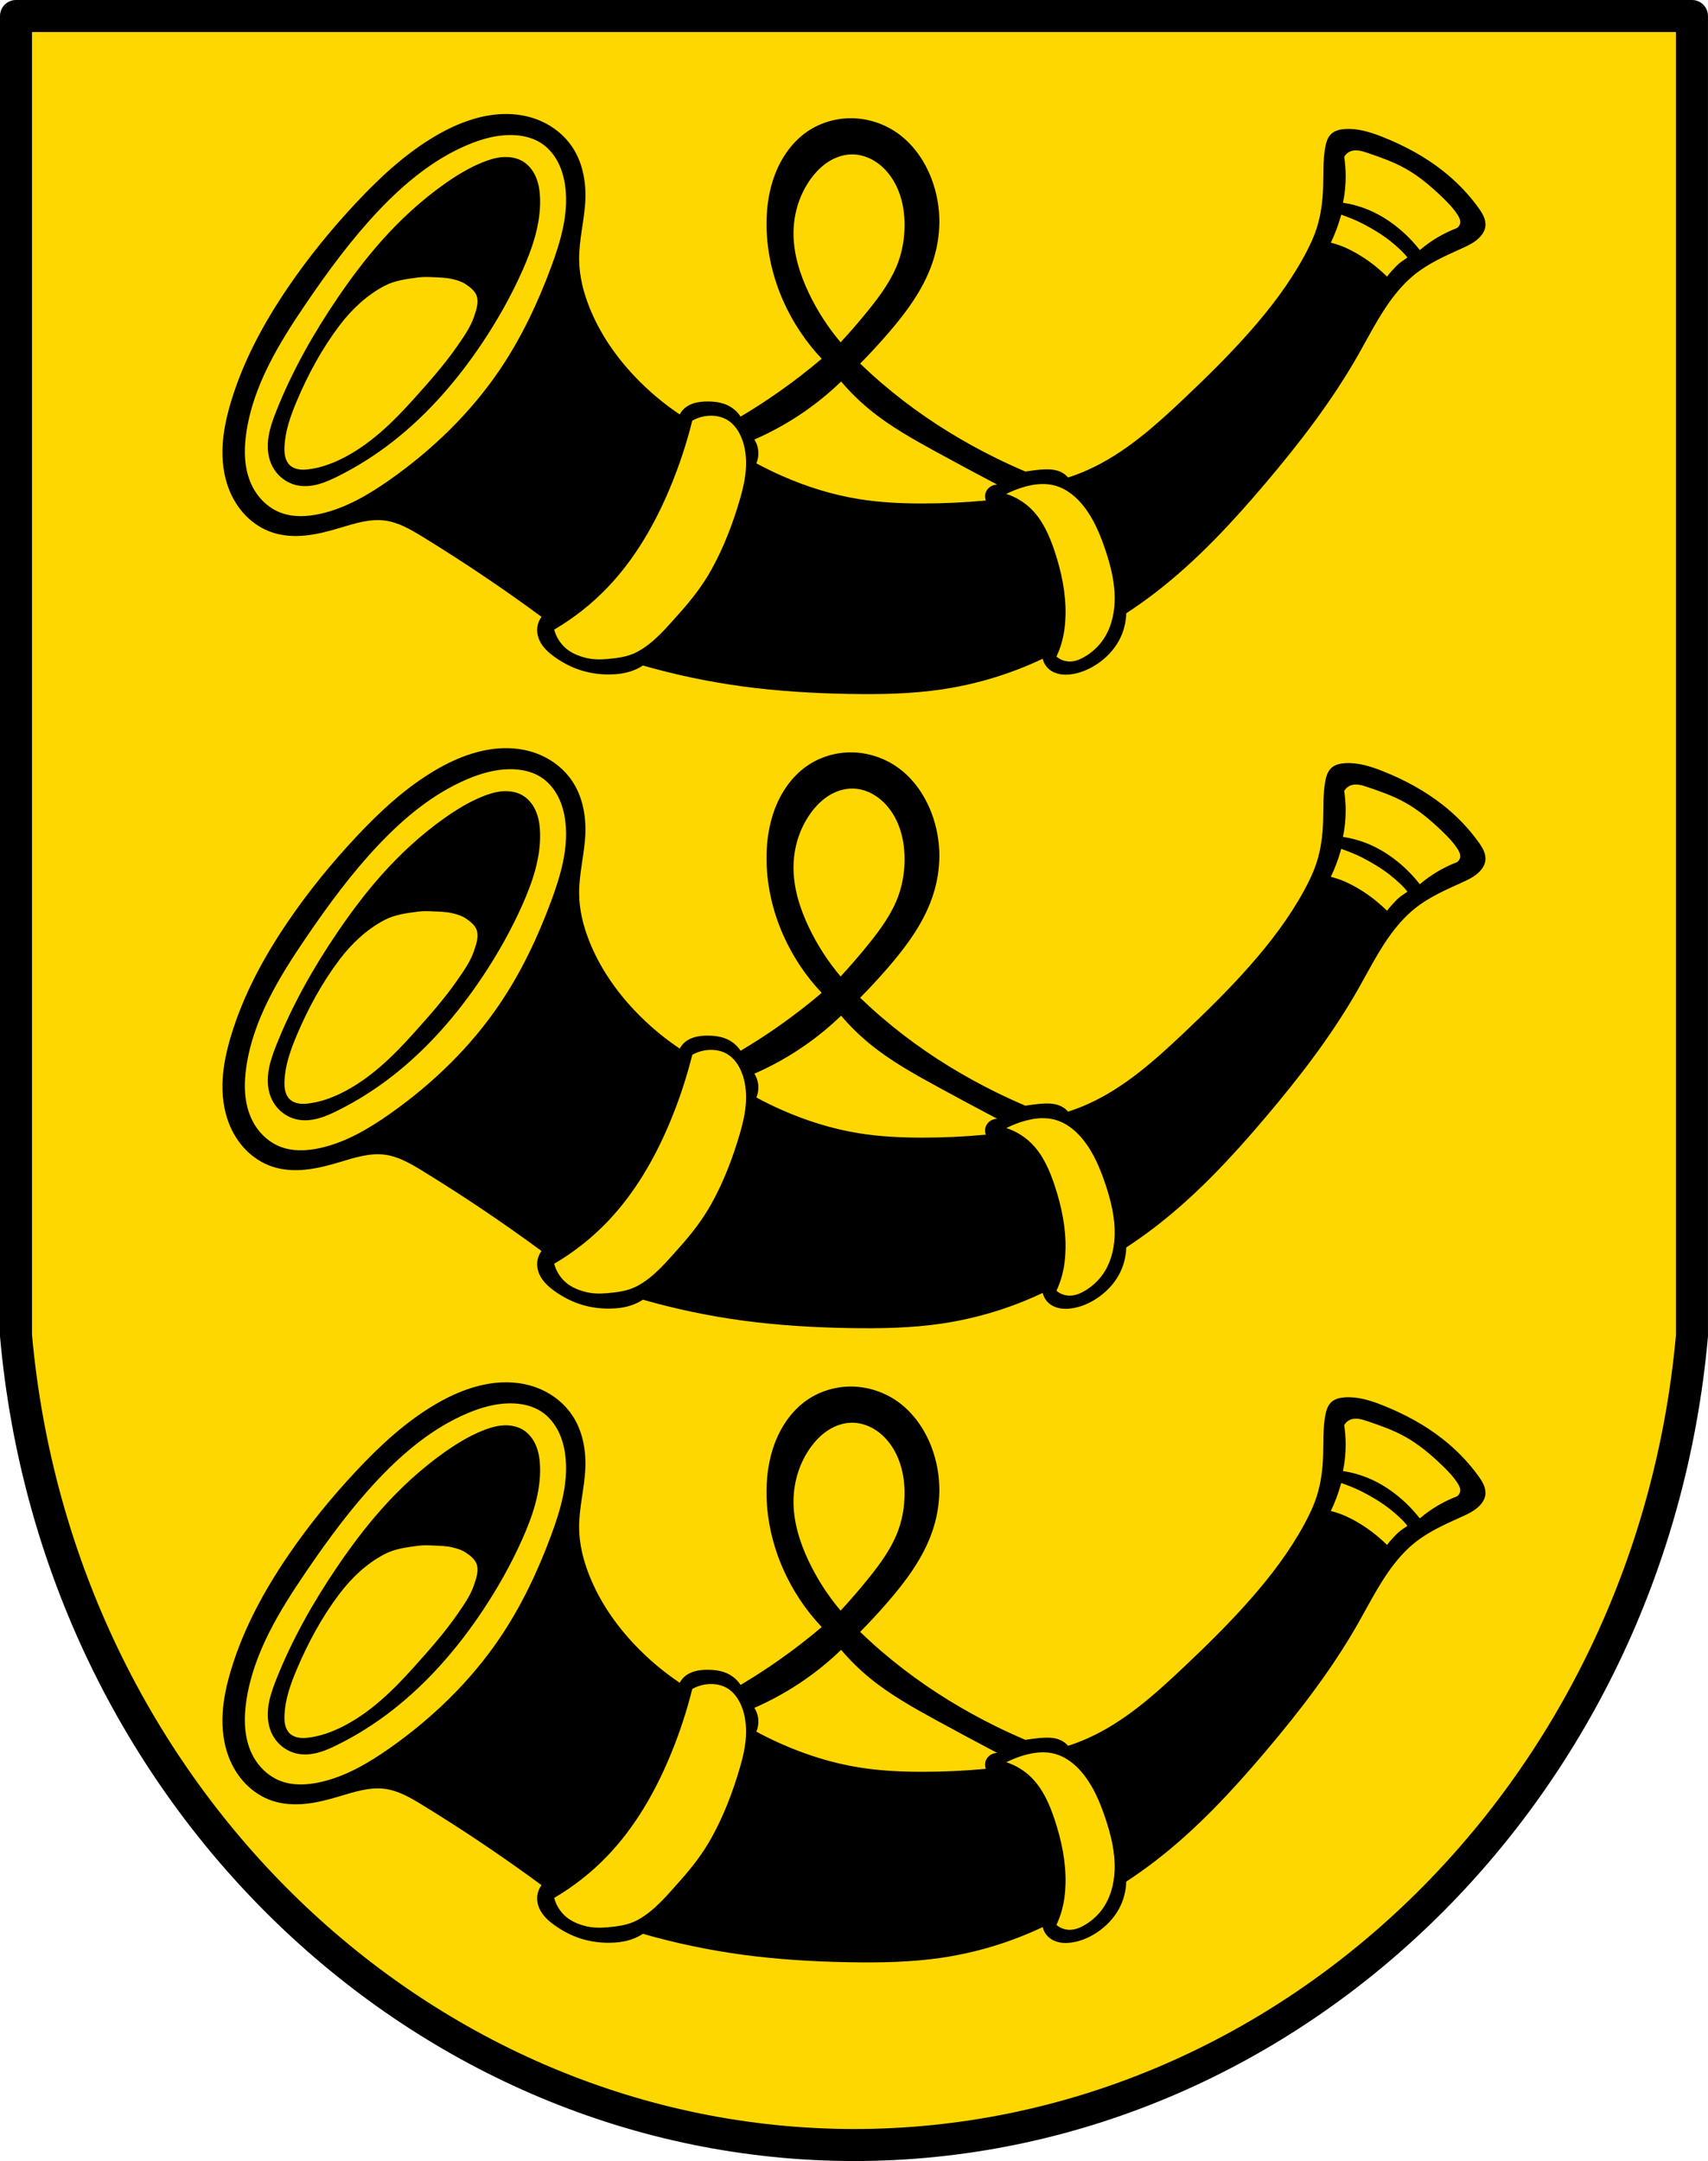
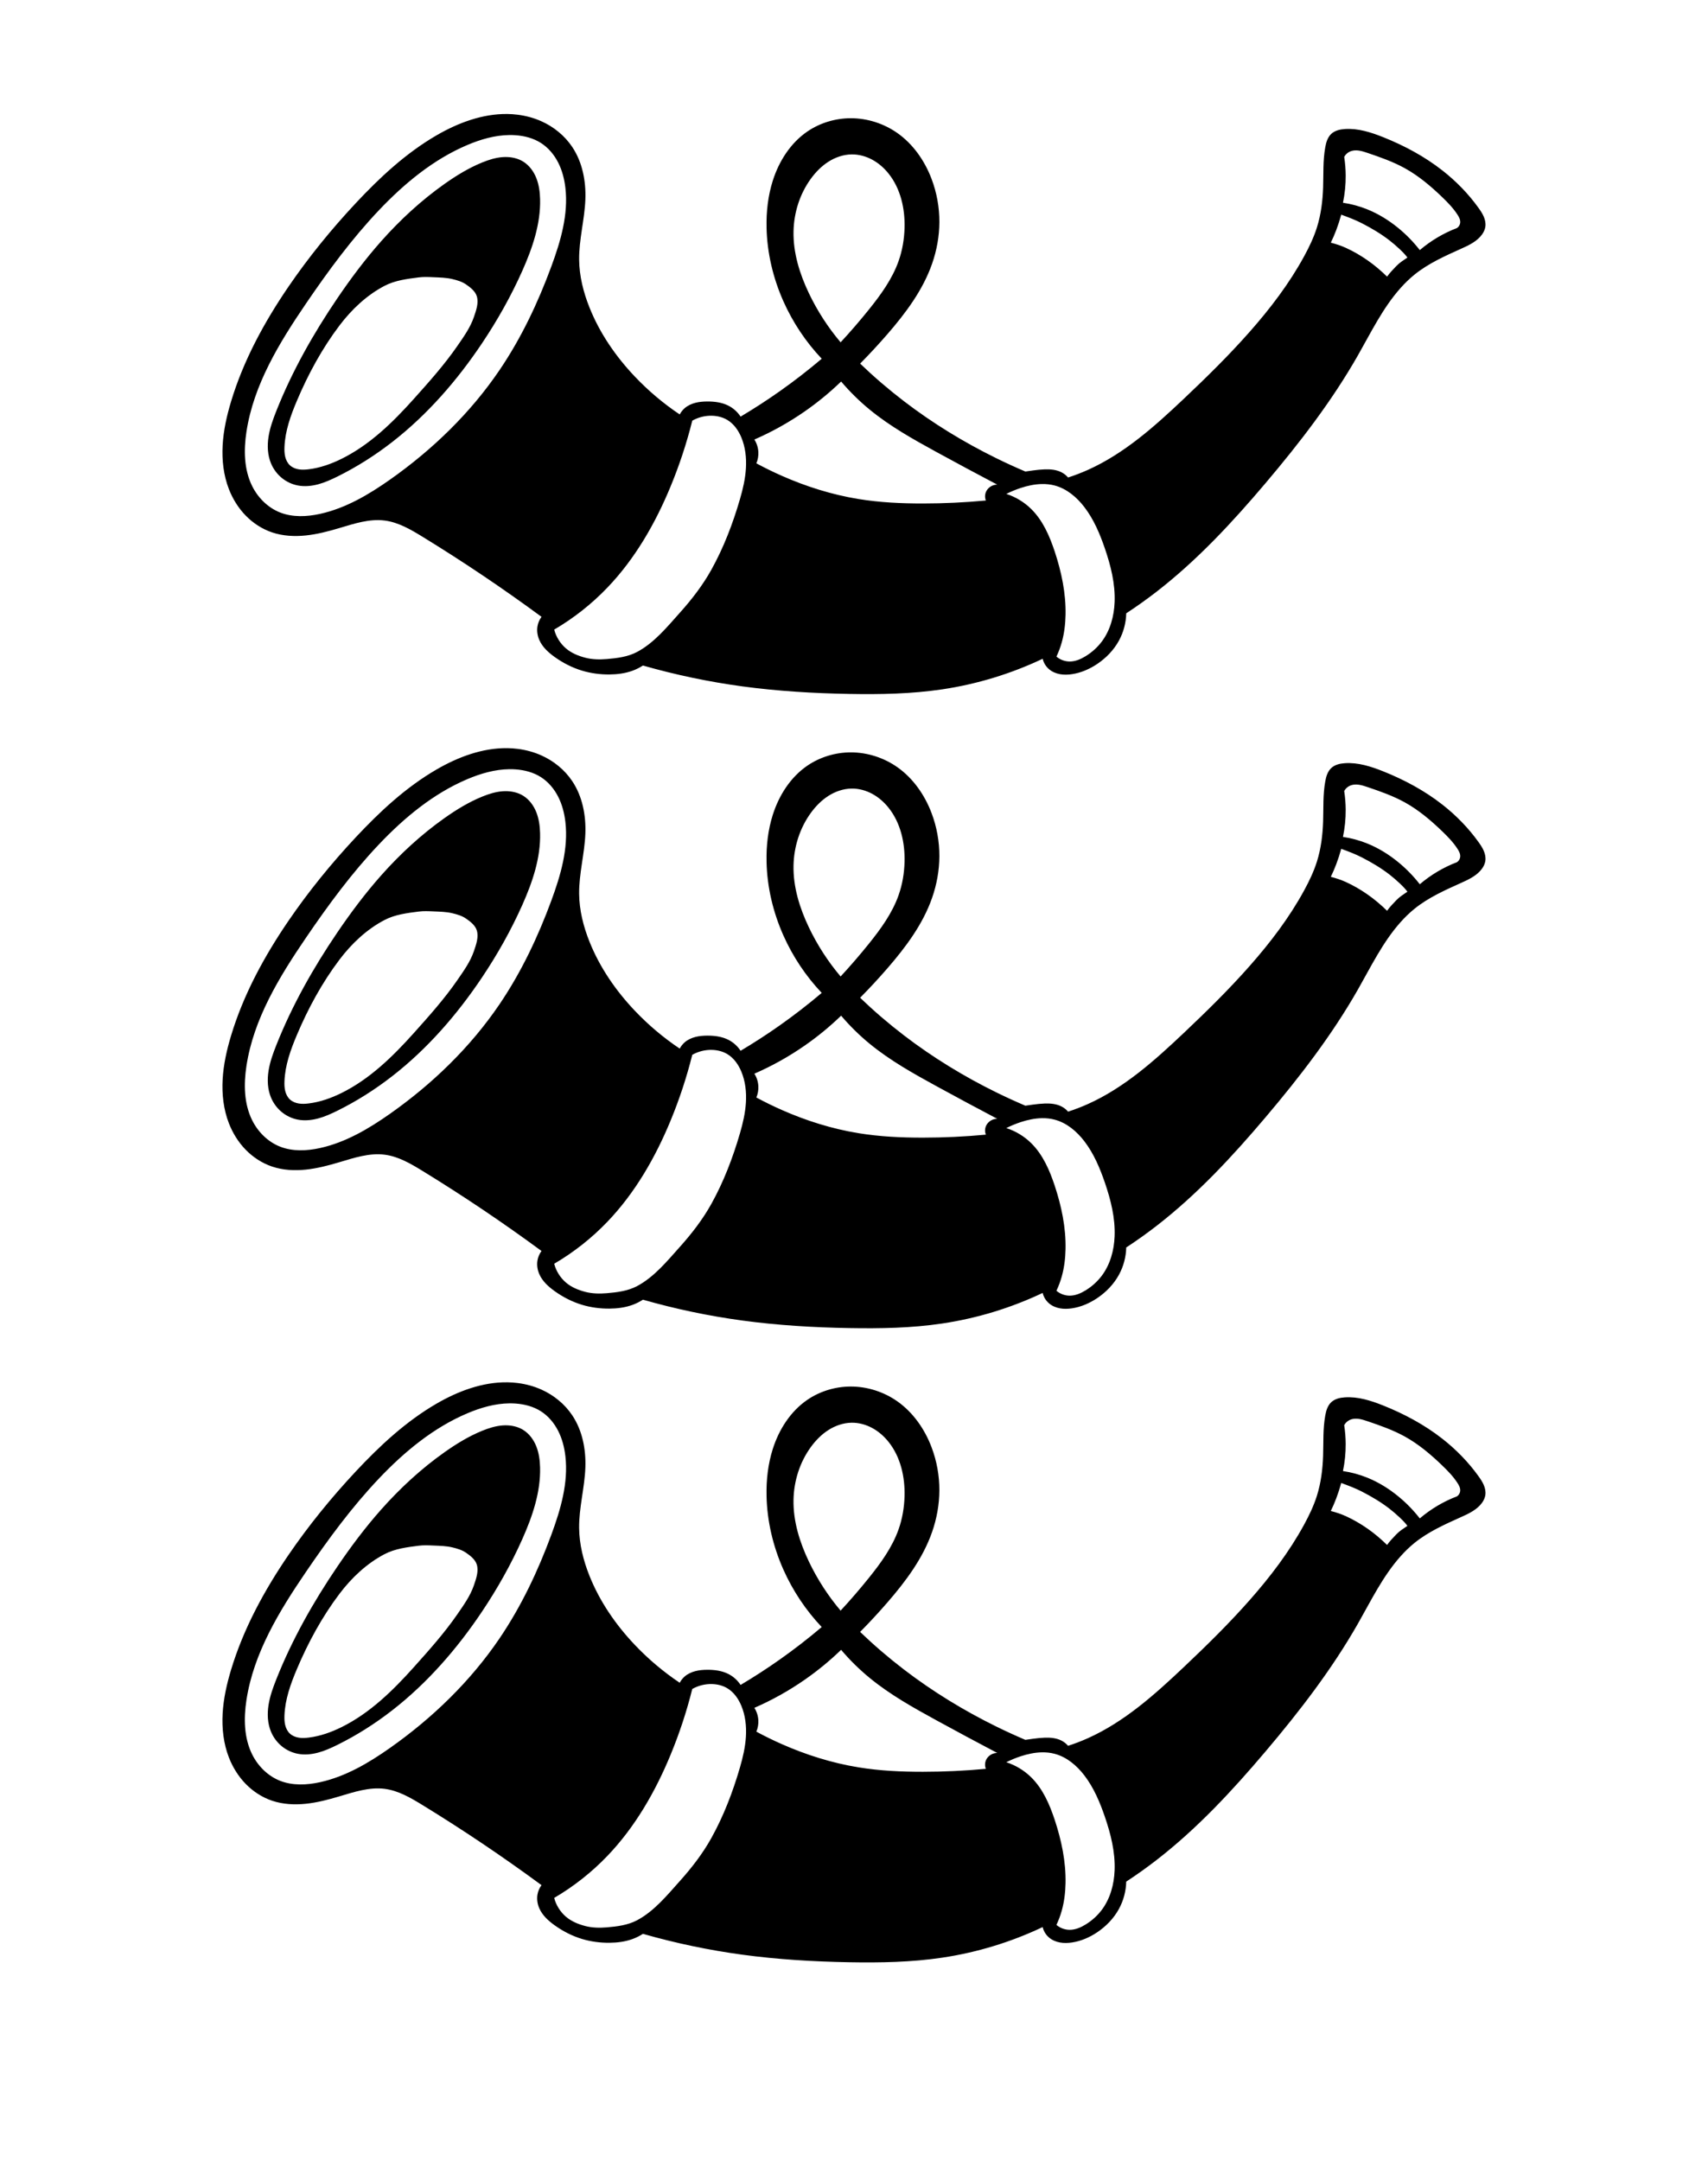
<svg xmlns="http://www.w3.org/2000/svg" width="586.91" height="742.34" viewBox="0 0 586.906 742.338">
  <g transform="translate(-20.501-42.732)">
-     <path d="m26 48.23v424.13 29.17c14.08 157.54 139.61 277.89 287.95 278.04 148.42-.038 273.86-120.42 287.95-278.04v-29.17-424.13z" fill="#ffd700" stroke="#000" stroke-linejoin="round" stroke-linecap="round" stroke-width="11" />
    <path d="m174.28 39.16c-8.469-.108-16.859 3.03-24.25 7.314-10.538 6.109-19.562 14.518-27.879 23.418-8.371 8.959-16.13 18.498-23.05 28.623-8.315 12.174-15.444 25.288-19.701 39.4-1.477 4.897-2.608 9.926-2.893 15.03-.285 5.107.298 10.308 2.15 15.08 1.311 3.374 3.257 6.511 5.787 9.1 2.53 2.588 5.65 4.619 9.08 5.77 3.71 1.243 7.708 1.445 11.6 1.037 3.891-.408 7.695-1.409 11.445-2.525 5.097-1.517 10.338-3.274 15.613-2.602 4.717.602 8.955 3.091 13.01 5.576 14.01 8.585 27.658 17.766 40.891 27.508-.714.953-1.197 2.078-1.395 3.252-.268 1.595-.006 3.262.65 4.74 1.062 2.394 3.077 4.233 5.203 5.762 2.881 2.072 6.082 3.716 9.48 4.738 3.036.913 6.214 1.325 9.385 1.301 2.713-.021 5.446-.364 7.992-1.301 1.238-.455 2.424-1.049 3.531-1.766 11.178 3.198 22.585 5.592 34.11 7.156 12.193 1.656 24.498 2.382 36.801 2.602 10.68.191 21.404-.002 31.969-1.58 11.925-1.781 23.583-5.331 34.477-10.5.328 1.405 1.124 2.697 2.23 3.623 1.052.88 2.36 1.424 3.709 1.67 1.349.246 2.739.203 4.096.004 3.133-.462 6.11-1.761 8.736-3.531 3.046-2.053 5.671-4.77 7.434-7.992 1.569-2.869 2.438-6.118 2.51-9.387 3.533-2.31 6.976-4.76 10.316-7.342 13.996-10.816 26.11-23.863 37.543-37.36 11.706-13.814 22.817-28.22 31.781-43.955 4.511-7.917 8.533-16.241 14.592-23.05 1.488-1.671 3.091-3.241 4.832-4.646 4.728-3.818 10.347-6.337 15.891-8.828 2.377-1.068 4.819-2.186 6.598-4.09.942-1.01 1.683-2.256 1.859-3.625.147-1.141-.107-2.306-.559-3.363-.452-1.057-1.097-2.02-1.766-2.955-3.489-4.883-7.727-9.219-12.453-12.918-6.148-4.812-13.1-8.536-20.352-11.43-4.212-1.681-8.671-3.108-13.195-2.789-.838.059-1.676.179-2.475.438-.799.258-1.56.661-2.172 1.236-.616.58-1.066 1.321-1.383 2.105-.317.785-.509 1.615-.662 2.447-.84 4.551-.586 9.222-.742 13.848-.157 4.651-.737 9.316-2.139 13.754-1.083 3.43-2.646 6.691-4.367 9.85-5.127 9.412-11.676 17.989-18.771 26.02-7.109 8.05-14.781 15.576-22.582 22.953-9.993 9.45-20.439 18.817-32.99 24.441-2.211.991-4.478 1.86-6.785 2.602-.622-.723-1.384-1.326-2.23-1.766-1.779-.923-3.851-1.096-5.854-1.023-1.337.049-2.669.2-3.996.373-.869.114-1.736.237-2.602.371-3.355-1.428-6.671-2.946-9.943-4.553-11.192-5.495-21.884-12.03-31.783-19.609-5.253-4.02-10.281-8.335-15.05-12.916 3.239-3.272 6.371-6.652 9.387-10.131 6.287-7.252 12.163-15.1 15.332-24.16 1.607-4.593 2.49-9.445 2.51-14.311.021-5.065-.897-10.134-2.695-14.869-2.353-6.195-6.296-11.883-11.709-15.705-4.667-3.296-10.363-5.124-16.08-5.111-5.261.012-10.523 1.589-14.869 4.555-5.8 3.958-9.773 10.219-11.895 16.912-1.641 5.177-2.254 10.649-2.139 16.08.185 8.697 2.229 17.328 5.762 25.277 3.236 7.281 7.721 14.01 13.197 19.793-4.633 3.928-9.441 7.651-14.404 11.152-4.375 3.086-8.871 6-13.475 8.734-1.051-1.621-2.545-2.95-4.275-3.809-2.197-1.09-4.704-1.405-7.156-1.395-1.387.006-2.782.112-4.125.461-1.343.349-2.638.948-3.682 1.861-.685.599-1.255 1.33-1.672 2.139-5.6-3.751-10.784-8.125-15.426-13.01-6.572-6.919-12.08-14.924-15.613-23.789-2.077-5.211-3.469-10.746-3.531-16.355-.077-6.95 1.88-13.779 2.139-20.725.233-6.258-.999-12.718-4.461-17.936-2.6-3.919-6.392-7.01-10.688-8.92-2.563-1.142-5.303-1.876-8.09-2.23-1.21-.154-2.421-.237-3.631-.252m.775 7.234c.71-.008 1.421.012 2.133.063 3.046.216 6.095 1.01 8.672 2.648 2.556 1.624 4.565 4.03 5.941 6.73 1.376 2.697 2.139 5.678 2.488 8.686 1.064 9.16-1.629 18.326-4.818 26.979-4.607 12.496-10.346 24.628-17.824 35.648-10 14.737-23.02 27.317-37.576 37.576-7.358 5.185-15.295 9.867-24.09 11.803-4.539.999-9.405 1.22-13.73-.48-4.218-1.658-7.636-5.086-9.635-9.154-2.784-5.667-2.876-12.305-1.928-18.547 2.454-16.16 11.274-30.574 20.475-44.08 7.641-11.216 15.709-22.19 25.05-32.04 8.718-9.185 18.693-17.454 30.35-22.402 4.596-1.951 9.517-3.378 14.488-3.434m291.03 5.264c.264.006.528.028.789.063 1.043.138 2.049.474 3.045.811 4.396 1.486 8.8 3.03 12.859 5.279 4.722 2.616 8.883 6.136 12.773 9.879 1.933 1.859 3.82 3.797 5.279 6.05.274.423.534.859.715 1.33.18.471.28.98.223 1.48-.082.72-.5 1.393-1.107 1.787-2.268.865-4.464 1.922-6.557 3.152-2.196 1.291-4.279 2.774-6.217 4.428-2.199-2.826-4.718-5.402-7.494-7.664-3.171-2.583-6.686-4.761-10.475-6.303-2.705-1.1-5.543-1.874-8.432-2.299.645-3.077.96-6.223.938-9.367-.015-2.138-.187-4.274-.512-6.387.413-.775 1.08-1.413 1.873-1.789.713-.338 1.506-.464 2.299-.447m-173.47 1.385c2.485-.038 4.96.642 7.145 1.828 2.184 1.186 4.083 2.868 5.629 4.814 4.095 5.154 5.622 11.984 5.451 18.564-.101 3.879-.754 7.753-2.045 11.412-2.182 6.182-6.109 11.583-10.219 16.691-3.104 3.859-6.343 7.61-9.709 11.242-4.334-5.124-8.01-10.808-10.9-16.863-3.181-6.659-5.436-13.911-5.279-21.289.137-6.435 2.169-12.854 5.961-18.05 1.657-2.272 3.654-4.322 6.03-5.834 2.371-1.512 5.13-2.469 7.941-2.512m-118.95.889c-.306.003-.612.015-.916.037-2.432.176-4.789.922-7.05 1.842-4.598 1.874-8.864 4.483-12.918 7.35-8.02 5.666-15.278 12.368-21.795 19.709-5.482 6.175-10.438 12.799-15.08 19.631-8.234 12.13-15.495 24.967-20.912 38.59-1.149 2.889-2.221 5.835-2.705 8.906-.484 3.071-.354 6.301.84 9.172.797 1.918 2.062 3.641 3.662 4.965 1.601 1.324 3.534 2.244 5.574 2.633 2.31.44 4.712.202 6.982-.408 2.271-.611 4.426-1.585 6.535-2.625 6.703-3.306 13.04-7.334 18.941-11.924 12.09-9.409 22.268-21.13 30.799-33.855 5.311-7.923 10.01-16.262 13.891-24.977 3.465-7.785 6.307-16.09 6.084-24.605-.064-2.456-.391-4.934-1.299-7.217-.907-2.283-2.431-4.37-4.523-5.658-1.817-1.118-3.977-1.584-6.117-1.564m287.23 19.805c2.428.884 4.856 1.798 7.152 2.98 3.299 1.699 6.522 3.602 9.453 5.877 2.236 1.736 5.11 4.373 6.133 5.875-1.373.957-2.649 1.711-3.807 2.92-.978 1.022-2.384 2.467-3.178 3.639-2.087-2.05-4.33-3.95-6.727-5.621-2.337-1.629-4.817-3.079-7.41-4.258-1.667-.758-3.418-1.334-5.193-1.789.683-1.417 1.304-2.863 1.863-4.334.659-1.733 1.231-3.499 1.713-5.289m-314.42 21.41c.852.004 1.705.045 2.555.082 2.154.095 4.342.134 6.439.635 1.613.385 3.269.866 4.639 1.803 1.526 1.043 3.197 2.323 3.746 4.088.716 2.3-.22 4.878-.998 7.158-1.225 3.588-3.492 6.754-5.645 9.875-4.466 6.475-9.737 12.366-14.988 18.225-7.231 8.07-15.15 15.812-24.867 20.607-3.543 1.749-7.319 3.093-11.24 3.578-1.13.14-2.281.208-3.406.029-1.125-.179-2.23-.619-3.066-1.393-.831-.768-1.355-1.828-1.623-2.928-.268-1.1-.295-2.244-.25-3.375.22-5.494 2.115-10.777 4.258-15.84 3.875-9.154 8.653-17.96 14.648-25.889 4.194-5.546 9.401-10.44 15.498-13.625 3.577-1.868 7.751-2.387 11.754-2.895.844-.107 1.695-.141 2.547-.137m142.57 35.904c2.991 3.525 6.302 6.778 9.879 9.707 6.981 5.716 14.908 10.15 22.824 14.479 6.953 3.802 13.937 7.548 20.949 11.24-.709 0-1.42.177-2.045.512-.718.385-1.326.981-1.703 1.703-.516.987-.579 2.2-.17 3.236-7.189.674-14.41 1.015-21.631 1.021-7.407.007-14.831-.341-22.14-1.533-9.1-1.484-17.969-4.272-26.4-8-2.949-1.305-5.849-2.726-8.688-4.258.519-1.232.754-2.583.682-3.918-.082-1.504-.555-2.985-1.361-4.258 6.091-2.654 11.918-5.912 17.371-9.709 4.407-3.069 8.569-6.489 12.434-10.219m-44.4 11.754c1.851.044 3.711.493 5.299 1.445 2.243 1.345 3.815 3.609 4.818 6.02 1.382 3.329 1.789 7.01 1.57 10.604-.219 3.598-1.045 7.131-2.053 10.592-2.45 8.414-5.61 16.686-9.875 24.328-2.937 5.262-6.666 10.09-10.688 14.58-4.48 4.998-8.909 10.472-14.846 13.602-3.136 1.653-6.825 2.115-10.357 2.41-2.449.205-4.98.162-7.359-.455-2.364-.613-4.73-1.564-6.611-3.158-1.985-1.683-3.434-3.987-4.094-6.504 6.731-3.94 12.912-8.82 18.307-14.453 9.485-9.905 16.433-22.01 21.678-34.686 3.042-7.35 5.54-14.923 7.467-22.641 2.043-1.152 4.399-1.743 6.744-1.688m113.42 23.463c1.471-.025 2.937.125 4.365.504 4.158 1.102 7.626 4.049 10.236 7.469 3.195 4.186 5.277 9.109 6.986 14.09 2.052 5.978 3.629 12.231 3.371 18.547-.194 4.765-1.495 9.58-4.336 13.41-1.527 2.059-3.473 3.799-5.66 5.137-1.645 1.01-3.491 1.803-5.42 1.807-1.66.003-3.315-.606-4.576-1.686.735-1.552 1.34-3.164 1.807-4.816.873-3.09 1.259-6.305 1.324-9.516.15-7.407-1.401-14.767-3.732-21.799-1.764-5.321-4.076-10.639-8.07-14.572-2.396-2.359-5.35-4.149-8.551-5.18 1.611-.808 3.282-1.497 4.994-2.059 2.34-.768 4.809-1.295 7.262-1.336m-183.77 90.73c-8.469-.108-16.859 3.03-24.25 7.314-10.538 6.109-19.562 14.518-27.879 23.418-8.371 8.959-16.13 18.498-23.05 28.623-8.315 12.174-15.444 25.288-19.701 39.4-1.477 4.897-2.608 9.926-2.893 15.03-.285 5.107.298 10.308 2.15 15.08 1.311 3.374 3.257 6.511 5.787 9.1 2.53 2.588 5.65 4.619 9.08 5.77 3.71 1.243 7.708 1.445 11.6 1.037 3.891-.408 7.695-1.409 11.445-2.525 5.097-1.517 10.338-3.274 15.613-2.602 4.717.602 8.955 3.091 13.01 5.576 14.01 8.585 27.658 17.766 40.891 27.508-.714.953-1.197 2.078-1.395 3.252-.268 1.595-.006 3.262.65 4.74 1.062 2.394 3.077 4.233 5.203 5.762 2.881 2.072 6.082 3.716 9.48 4.738 3.036.913 6.214 1.325 9.385 1.301 2.713-.021 5.446-.364 7.992-1.301 1.238-.455 2.424-1.049 3.531-1.766 11.178 3.198 22.585 5.592 34.11 7.156 12.193 1.656 24.498 2.382 36.801 2.602 10.68.191 21.404-.002 31.969-1.58 11.925-1.781 23.583-5.331 34.477-10.5.328 1.405 1.124 2.697 2.23 3.623 1.052.88 2.36 1.424 3.709 1.67 1.349.246 2.739.203 4.096.004 3.133-.462 6.11-1.761 8.736-3.531 3.046-2.053 5.671-4.77 7.434-7.992 1.569-2.869 2.438-6.118 2.51-9.387 3.533-2.31 6.976-4.76 10.316-7.342 13.996-10.816 26.11-23.863 37.543-37.36 11.706-13.814 22.817-28.22 31.781-43.955 4.511-7.917 8.533-16.241 14.592-23.05 1.488-1.671 3.091-3.241 4.832-4.646 4.728-3.818 10.347-6.337 15.891-8.828 2.377-1.068 4.819-2.186 6.598-4.09.942-1.01 1.683-2.256 1.859-3.625.147-1.141-.107-2.306-.559-3.363-.452-1.057-1.097-2.02-1.766-2.955-3.489-4.883-7.727-9.219-12.453-12.918-6.148-4.812-13.1-8.536-20.352-11.43-4.212-1.681-8.671-3.108-13.195-2.789-.838.059-1.676.179-2.475.438-.799.258-1.56.661-2.172 1.236-.616.58-1.066 1.321-1.383 2.105-.317.785-.509 1.615-.662 2.447-.84 4.551-.586 9.222-.742 13.848-.157 4.651-.737 9.316-2.139 13.754-1.083 3.43-2.646 6.691-4.367 9.85-5.127 9.412-11.676 17.989-18.771 26.02-7.109 8.05-14.781 15.576-22.582 22.953-9.993 9.45-20.439 18.817-32.99 24.441-2.211.991-4.478 1.86-6.785 2.602-.622-.723-1.384-1.326-2.23-1.766-1.779-.923-3.851-1.096-5.854-1.023-1.337.049-2.669.2-3.996.373-.869.114-1.736.237-2.602.371-3.355-1.428-6.671-2.946-9.943-4.553-11.192-5.495-21.884-12.03-31.783-19.609-5.253-4.02-10.281-8.335-15.05-12.916 3.239-3.272 6.371-6.652 9.387-10.131 6.287-7.252 12.163-15.1 15.332-24.16 1.607-4.593 2.49-9.445 2.51-14.311.021-5.065-.897-10.134-2.695-14.869-2.353-6.195-6.296-11.883-11.709-15.705-4.667-3.296-10.363-5.124-16.08-5.111-5.261.012-10.523 1.589-14.869 4.555-5.8 3.958-9.773 10.219-11.895 16.912-1.641 5.177-2.254 10.649-2.139 16.08.185 8.697 2.229 17.328 5.762 25.277 3.236 7.281 7.721 14.01 13.197 19.793-4.633 3.928-9.441 7.651-14.404 11.152-4.375 3.086-8.871 6-13.475 8.734-1.051-1.621-2.545-2.95-4.275-3.809-2.197-1.09-4.704-1.405-7.156-1.395-1.387.006-2.782.112-4.125.461-1.343.349-2.638.948-3.682 1.861-.685.599-1.255 1.33-1.672 2.139-5.6-3.751-10.784-8.125-15.426-13.01-6.572-6.919-12.08-14.924-15.613-23.789-2.077-5.211-3.469-10.746-3.531-16.355-.077-6.95 1.88-13.779 2.139-20.725.233-6.258-.999-12.718-4.461-17.936-2.6-3.919-6.392-7.01-10.688-8.92-2.563-1.142-5.303-1.876-8.09-2.23-1.21-.154-2.421-.237-3.631-.252m.775 7.234c.71-.008 1.421.012 2.133.063 3.046.216 6.095 1.01 8.672 2.648 2.556 1.624 4.565 4.03 5.941 6.73 1.376 2.697 2.139 5.678 2.488 8.686 1.064 9.16-1.629 18.326-4.818 26.979-4.607 12.496-10.346 24.628-17.824 35.648-10 14.737-23.02 27.317-37.576 37.576-7.358 5.185-15.295 9.867-24.09 11.803-4.539.999-9.405 1.22-13.73-.48-4.218-1.658-7.636-5.086-9.635-9.154-2.784-5.667-2.876-12.305-1.928-18.547 2.454-16.16 11.274-30.574 20.475-44.08 7.641-11.216 15.709-22.19 25.05-32.04 8.718-9.185 18.693-17.454 30.35-22.402 4.596-1.951 9.517-3.378 14.488-3.434m291.03 5.264c.264.006.528.028.789.063 1.043.138 2.049.474 3.045.811 4.396 1.486 8.8 3.03 12.859 5.279 4.722 2.616 8.883 6.136 12.773 9.879 1.933 1.859 3.82 3.797 5.279 6.05.274.423.534.859.715 1.33.18.471.28.98.223 1.48-.082.72-.5 1.393-1.107 1.787-2.268.865-4.464 1.922-6.557 3.152-2.196 1.291-4.279 2.774-6.217 4.428-2.199-2.826-4.718-5.402-7.494-7.664-3.171-2.583-6.686-4.761-10.475-6.303-2.705-1.1-5.543-1.874-8.432-2.299.645-3.077.96-6.223.938-9.367-.015-2.138-.187-4.274-.512-6.387.413-.775 1.08-1.413 1.873-1.789.713-.338 1.506-.464 2.299-.447m-173.47 1.385c2.485-.038 4.96.642 7.145 1.828 2.184 1.186 4.083 2.868 5.629 4.814 4.095 5.154 5.622 11.984 5.451 18.564-.101 3.879-.754 7.753-2.045 11.412-2.182 6.182-6.109 11.583-10.219 16.691-3.104 3.859-6.343 7.61-9.709 11.242-4.334-5.124-8.01-10.808-10.9-16.863-3.181-6.659-5.436-13.911-5.279-21.289.137-6.435 2.169-12.854 5.961-18.05 1.657-2.272 3.654-4.322 6.03-5.834 2.371-1.512 5.13-2.469 7.941-2.512m-118.95.889c-.306.003-.612.015-.916.037-2.432.176-4.789.922-7.05 1.842-4.598 1.874-8.864 4.483-12.918 7.35-8.02 5.666-15.278 12.368-21.795 19.709-5.482 6.175-10.438 12.8-15.08 19.631-8.234 12.13-15.495 24.967-20.912 38.59-1.149 2.889-2.221 5.835-2.705 8.906-.484 3.071-.354 6.301.84 9.172.797 1.918 2.062 3.641 3.662 4.965 1.601 1.324 3.534 2.244 5.574 2.633 2.31.44 4.712.202 6.982-.408 2.271-.611 4.426-1.585 6.535-2.625 6.703-3.306 13.04-7.334 18.941-11.924 12.09-9.409 22.268-21.13 30.799-33.855 5.311-7.923 10.01-16.262 13.891-24.977 3.465-7.785 6.307-16.09 6.084-24.605-.064-2.456-.391-4.934-1.299-7.217-.907-2.283-2.431-4.37-4.523-5.658-1.817-1.118-3.977-1.584-6.117-1.564m287.23 19.805c2.428.884 4.856 1.798 7.152 2.98 3.299 1.699 6.522 3.602 9.453 5.877 2.236 1.736 5.11 4.373 6.133 5.875-1.373.957-2.649 1.711-3.807 2.92-.978 1.022-2.384 2.467-3.178 3.639-2.087-2.05-4.33-3.95-6.727-5.621-2.337-1.629-4.817-3.079-7.41-4.258-1.667-.758-3.418-1.334-5.193-1.789.683-1.417 1.304-2.863 1.863-4.334.659-1.733 1.231-3.499 1.713-5.289m-314.42 21.41c.852.004 1.705.045 2.555.082 2.154.095 4.342.134 6.439.635 1.613.385 3.269.866 4.639 1.803 1.526 1.043 3.197 2.323 3.746 4.088.716 2.3-.22 4.878-.998 7.158-1.225 3.588-3.492 6.754-5.645 9.875-4.466 6.475-9.737 12.366-14.988 18.225-7.231 8.07-15.15 15.812-24.867 20.607-3.543 1.749-7.319 3.093-11.24 3.578-1.13.14-2.281.208-3.406.029-1.125-.179-2.23-.619-3.066-1.393-.831-.768-1.355-1.828-1.623-2.928-.268-1.1-.295-2.244-.25-3.375.22-5.494 2.115-10.777 4.258-15.84 3.875-9.154 8.653-17.96 14.648-25.889 4.194-5.546 9.401-10.44 15.498-13.625 3.577-1.868 7.751-2.387 11.754-2.895.844-.107 1.695-.141 2.547-.137m142.57 35.904c2.991 3.526 6.302 6.778 9.879 9.707 6.981 5.716 14.908 10.15 22.824 14.479 6.953 3.802 13.937 7.548 20.949 11.24-.709 0-1.42.177-2.045.512-.718.385-1.326.981-1.703 1.703-.516.987-.579 2.2-.17 3.236-7.189.674-14.41 1.015-21.631 1.021-7.407.007-14.831-.341-22.14-1.533-9.1-1.484-17.969-4.272-26.4-8-2.949-1.305-5.849-2.726-8.688-4.258.519-1.232.754-2.583.682-3.918-.082-1.504-.555-2.985-1.361-4.258 6.091-2.654 11.918-5.912 17.371-9.709 4.407-3.069 8.569-6.489 12.434-10.219m-44.4 11.754c1.851.044 3.711.493 5.299 1.445 2.243 1.345 3.815 3.609 4.818 6.02 1.382 3.329 1.789 7.01 1.57 10.604-.219 3.598-1.045 7.131-2.053 10.592-2.45 8.414-5.61 16.686-9.875 24.328-2.937 5.262-6.666 10.09-10.688 14.58-4.48 4.998-8.909 10.472-14.846 13.602-3.136 1.653-6.825 2.115-10.357 2.41-2.449.205-4.98.162-7.359-.455-2.364-.613-4.73-1.564-6.611-3.158-1.985-1.683-3.434-3.987-4.094-6.504 6.731-3.94 12.912-8.82 18.307-14.453 9.485-9.905 16.433-22.01 21.678-34.686 3.042-7.35 5.54-14.923 7.467-22.641 2.043-1.152 4.399-1.743 6.744-1.688m113.42 23.463c1.471-.025 2.937.125 4.365.504 4.158 1.102 7.626 4.049 10.236 7.469 3.195 4.186 5.277 9.109 6.986 14.09 2.052 5.978 3.629 12.231 3.371 18.547-.194 4.765-1.495 9.58-4.336 13.41-1.527 2.059-3.473 3.799-5.66 5.137-1.645 1.01-3.491 1.803-5.42 1.807-1.66.003-3.315-.606-4.576-1.686.735-1.552 1.34-3.164 1.807-4.816.873-3.09 1.259-6.305 1.324-9.516.15-7.407-1.401-14.767-3.732-21.799-1.764-5.321-4.076-10.639-8.07-14.572-2.396-2.359-5.35-4.149-8.551-5.18 1.611-.808 3.282-1.497 4.994-2.059 2.34-.768 4.809-1.295 7.262-1.336m-183.77 90.73c-8.469-.108-16.859 3.03-24.25 7.314-10.538 6.109-19.562 14.518-27.879 23.418-8.371 8.959-16.13 18.498-23.05 28.623-8.315 12.174-15.444 25.288-19.701 39.4-1.477 4.897-2.608 9.926-2.893 15.03-.285 5.107.298 10.308 2.15 15.08 1.311 3.374 3.257 6.511 5.787 9.1 2.53 2.588 5.65 4.619 9.08 5.77 3.71 1.243 7.708 1.445 11.6 1.037 3.891-.408 7.695-1.409 11.445-2.525 5.097-1.517 10.338-3.274 15.613-2.602 4.717.602 8.955 3.091 13.01 5.576 14.01 8.585 27.658 17.766 40.891 27.508-.714.953-1.197 2.078-1.395 3.252-.268 1.595-.006 3.262.65 4.74 1.062 2.394 3.077 4.233 5.203 5.762 2.881 2.072 6.082 3.716 9.48 4.738 3.036.913 6.214 1.325 9.385 1.301 2.713-.021 5.446-.364 7.992-1.301 1.238-.455 2.424-1.049 3.531-1.766 11.178 3.198 22.585 5.592 34.11 7.156 12.193 1.656 24.498 2.382 36.801 2.602 10.68.191 21.404-.002 31.969-1.58 11.925-1.781 23.583-5.331 34.477-10.5.328 1.405 1.124 2.697 2.23 3.623 1.052.88 2.36 1.424 3.709 1.67 1.349.246 2.739.203 4.096.004 3.133-.462 6.11-1.761 8.736-3.531 3.046-2.053 5.671-4.77 7.434-7.992 1.569-2.869 2.438-6.118 2.51-9.387 3.533-2.31 6.976-4.76 10.316-7.342 13.996-10.816 26.11-23.863 37.543-37.36 11.706-13.814 22.817-28.22 31.781-43.955 4.511-7.917 8.533-16.241 14.592-23.05 1.488-1.671 3.091-3.241 4.832-4.646 4.728-3.818 10.347-6.337 15.891-8.828 2.377-1.068 4.819-2.186 6.598-4.09.942-1.01 1.683-2.256 1.859-3.625.147-1.141-.107-2.306-.559-3.363-.452-1.057-1.097-2.02-1.766-2.955-3.489-4.883-7.727-9.219-12.453-12.918-6.148-4.812-13.1-8.536-20.352-11.43-4.212-1.681-8.671-3.108-13.195-2.789-.838.059-1.676.179-2.475.438-.799.258-1.56.661-2.172 1.236-.616.58-1.066 1.321-1.383 2.105-.317.785-.509 1.615-.662 2.447-.84 4.551-.586 9.222-.742 13.848-.157 4.651-.737 9.316-2.139 13.754-1.083 3.43-2.646 6.691-4.367 9.85-5.127 9.412-11.676 17.989-18.771 26.02-7.109 8.05-14.781 15.576-22.582 22.953-9.993 9.45-20.439 18.817-32.99 24.441-2.211.991-4.478 1.86-6.785 2.602-.622-.723-1.384-1.326-2.23-1.766-1.779-.923-3.851-1.096-5.854-1.023-1.337.048-2.669.199-3.996.373-.869.114-1.736.237-2.602.371-3.355-1.428-6.671-2.946-9.943-4.553-11.192-5.495-21.884-12.03-31.783-19.609-5.253-4.02-10.281-8.335-15.05-12.916 3.239-3.272 6.371-6.652 9.387-10.131 6.287-7.252 12.163-15.1 15.332-24.16 1.607-4.593 2.49-9.445 2.51-14.311.021-5.065-.897-10.134-2.695-14.869-2.353-6.195-6.296-11.883-11.709-15.705-4.667-3.296-10.363-5.124-16.08-5.111-5.261.012-10.523 1.589-14.869 4.555-5.8 3.958-9.773 10.219-11.895 16.912-1.641 5.177-2.254 10.649-2.139 16.08.185 8.697 2.229 17.328 5.762 25.277 3.236 7.281 7.721 14.01 13.197 19.793-4.633 3.928-9.441 7.651-14.404 11.152-4.375 3.086-8.871 6-13.475 8.734-1.051-1.621-2.545-2.95-4.275-3.809-2.197-1.09-4.704-1.405-7.156-1.395-1.387.006-2.782.112-4.125.461-1.343.349-2.638.948-3.682 1.861-.685.599-1.255 1.33-1.672 2.139-5.6-3.751-10.784-8.125-15.426-13.01-6.572-6.919-12.08-14.924-15.613-23.789-2.077-5.211-3.469-10.746-3.531-16.355-.077-6.95 1.88-13.779 2.139-20.725.233-6.258-.999-12.718-4.461-17.936-2.6-3.919-6.392-7.01-10.688-8.92-2.563-1.142-5.303-1.876-8.09-2.23-1.21-.154-2.421-.237-3.631-.252m.775 7.234c.71-.008 1.421.012 2.133.063 3.046.216 6.095 1.01 8.672 2.648 2.556 1.624 4.565 4.03 5.941 6.73 1.376 2.697 2.139 5.678 2.488 8.686 1.064 9.16-1.629 18.326-4.818 26.979-4.607 12.496-10.346 24.628-17.824 35.648-10 14.737-23.02 27.317-37.576 37.576-7.358 5.185-15.295 9.867-24.09 11.803-4.539.999-9.405 1.22-13.73-.48-4.218-1.658-7.636-5.086-9.635-9.154-2.784-5.667-2.876-12.305-1.928-18.547 2.454-16.16 11.274-30.574 20.475-44.08 7.641-11.216 15.709-22.19 25.05-32.04 8.718-9.185 18.693-17.454 30.35-22.402 4.596-1.951 9.517-3.378 14.488-3.434m291.03 5.264c.264.006.528.028.789.063 1.043.138 2.049.474 3.045.811 4.396 1.486 8.8 3.03 12.859 5.279 4.722 2.616 8.883 6.136 12.773 9.879 1.933 1.859 3.82 3.797 5.279 6.05.274.423.534.859.715 1.33.18.471.28.98.223 1.48-.082.72-.5 1.393-1.107 1.787-2.268.865-4.464 1.922-6.557 3.152-2.196 1.291-4.279 2.774-6.217 4.428-2.199-2.826-4.718-5.402-7.494-7.664-3.171-2.583-6.686-4.761-10.475-6.303-2.705-1.1-5.543-1.874-8.432-2.299.645-3.077.96-6.223.938-9.367-.015-2.138-.187-4.274-.512-6.387.413-.775 1.08-1.413 1.873-1.789.713-.338 1.506-.464 2.299-.447m-173.47 1.385c2.485-.038 4.96.642 7.145 1.828 2.184 1.186 4.083 2.868 5.629 4.814 4.095 5.154 5.622 11.984 5.451 18.564-.101 3.879-.754 7.753-2.045 11.412-2.182 6.182-6.109 11.583-10.219 16.691-3.104 3.859-6.343 7.61-9.709 11.242-4.334-5.124-8.01-10.808-10.9-16.863-3.181-6.659-5.436-13.911-5.279-21.289.137-6.435 2.169-12.854 5.961-18.05 1.657-2.272 3.654-4.322 6.03-5.834 2.371-1.512 5.13-2.469 7.941-2.512m-118.95.889c-.306.003-.612.015-.916.037-2.432.176-4.789.922-7.05 1.842-4.598 1.874-8.864 4.483-12.918 7.35-8.02 5.666-15.278 12.368-21.795 19.709-5.482 6.175-10.438 12.799-15.08 19.631-8.234 12.13-15.495 24.967-20.912 38.59-1.149 2.889-2.221 5.835-2.705 8.906-.484 3.071-.354 6.301.84 9.172.797 1.918 2.062 3.641 3.662 4.965 1.601 1.324 3.534 2.244 5.574 2.633 2.31.44 4.712.202 6.982-.408 2.271-.611 4.426-1.585 6.535-2.625 6.703-3.306 13.04-7.334 18.941-11.924 12.09-9.409 22.268-21.13 30.799-33.855 5.311-7.923 10.01-16.262 13.891-24.977 3.465-7.785 6.307-16.09 6.084-24.605-.064-2.456-.391-4.934-1.299-7.217-.907-2.283-2.431-4.37-4.523-5.658-1.817-1.118-3.977-1.584-6.117-1.564m287.23 19.805c2.428.884 4.856 1.798 7.152 2.98 3.299 1.699 6.522 3.602 9.453 5.877 2.236 1.736 5.11 4.373 6.133 5.875-1.373.957-2.649 1.711-3.807 2.92-.978 1.022-2.384 2.467-3.178 3.639-2.087-2.05-4.33-3.95-6.727-5.621-2.337-1.629-4.817-3.079-7.41-4.258-1.667-.758-3.418-1.334-5.193-1.789.683-1.417 1.304-2.863 1.863-4.334.659-1.733 1.231-3.499 1.713-5.289m-314.42 21.41c.852.004 1.705.045 2.555.082 2.154.095 4.342.134 6.439.635 1.613.385 3.269.866 4.639 1.803 1.526 1.043 3.197 2.323 3.746 4.088.716 2.3-.22 4.878-.998 7.158-1.225 3.588-3.492 6.754-5.645 9.875-4.466 6.475-9.737 12.366-14.988 18.225-7.231 8.07-15.15 15.812-24.867 20.607-3.543 1.749-7.319 3.093-11.24 3.578-1.13.14-2.281.208-3.406.029-1.125-.179-2.23-.619-3.066-1.393-.831-.768-1.355-1.828-1.623-2.928-.268-1.1-.295-2.244-.25-3.375.22-5.494 2.115-10.777 4.258-15.84 3.875-9.154 8.653-17.96 14.648-25.889 4.194-5.546 9.401-10.44 15.498-13.625 3.577-1.868 7.751-2.387 11.754-2.895.844-.107 1.695-.141 2.547-.137m142.57 35.904c2.991 3.525 6.302 6.778 9.879 9.707 6.981 5.716 14.908 10.15 22.824 14.479 6.953 3.802 13.937 7.548 20.949 11.24-.709 0-1.42.177-2.045.512-.718.385-1.326.981-1.703 1.703-.516.987-.579 2.2-.17 3.236-7.189.674-14.41 1.015-21.631 1.021-7.407.007-14.831-.341-22.14-1.533-9.1-1.484-17.969-4.272-26.4-8-2.949-1.305-5.849-2.726-8.688-4.258.519-1.232.754-2.583.682-3.918-.082-1.504-.555-2.985-1.361-4.258 6.091-2.654 11.918-5.912 17.371-9.709 4.407-3.069 8.569-6.489 12.434-10.219m-44.4 11.754c1.851.043 3.711.493 5.299 1.445 2.243 1.345 3.815 3.609 4.818 6.02 1.382 3.329 1.789 7.01 1.57 10.604-.219 3.598-1.045 7.131-2.053 10.592-2.45 8.414-5.61 16.686-9.875 24.328-2.937 5.262-6.666 10.09-10.688 14.58-4.48 4.998-8.909 10.472-14.846 13.602-3.136 1.653-6.825 2.115-10.357 2.41-2.449.205-4.98.162-7.359-.455-2.364-.613-4.73-1.564-6.611-3.158-1.985-1.683-3.434-3.987-4.094-6.504 6.731-3.94 12.912-8.82 18.307-14.453 9.485-9.905 16.433-22.01 21.678-34.686 3.042-7.35 5.54-14.923 7.467-22.641 2.043-1.152 4.399-1.743 6.744-1.688m113.42 23.463c1.471-.025 2.937.125 4.365.504 4.158 1.102 7.626 4.049 10.236 7.469 3.195 4.186 5.277 9.109 6.986 14.09 2.052 5.978 3.629 12.231 3.371 18.547-.194 4.765-1.495 9.58-4.336 13.41-1.527 2.059-3.473 3.799-5.66 5.137-1.645 1.01-3.491 1.803-5.42 1.807-1.66.003-3.315-.606-4.576-1.686.735-1.552 1.34-3.164 1.807-4.816.873-3.09 1.259-6.305 1.324-9.516.15-7.407-1.401-14.767-3.732-21.799-1.764-5.321-4.076-10.639-8.07-14.572-2.396-2.359-5.35-4.149-8.551-5.18 1.611-.808 3.282-1.497 4.994-2.059 2.34-.768 4.809-1.295 7.262-1.336" transform="translate(20.501 42.732)" fill-rule="evenodd" />
  </g>
</svg>